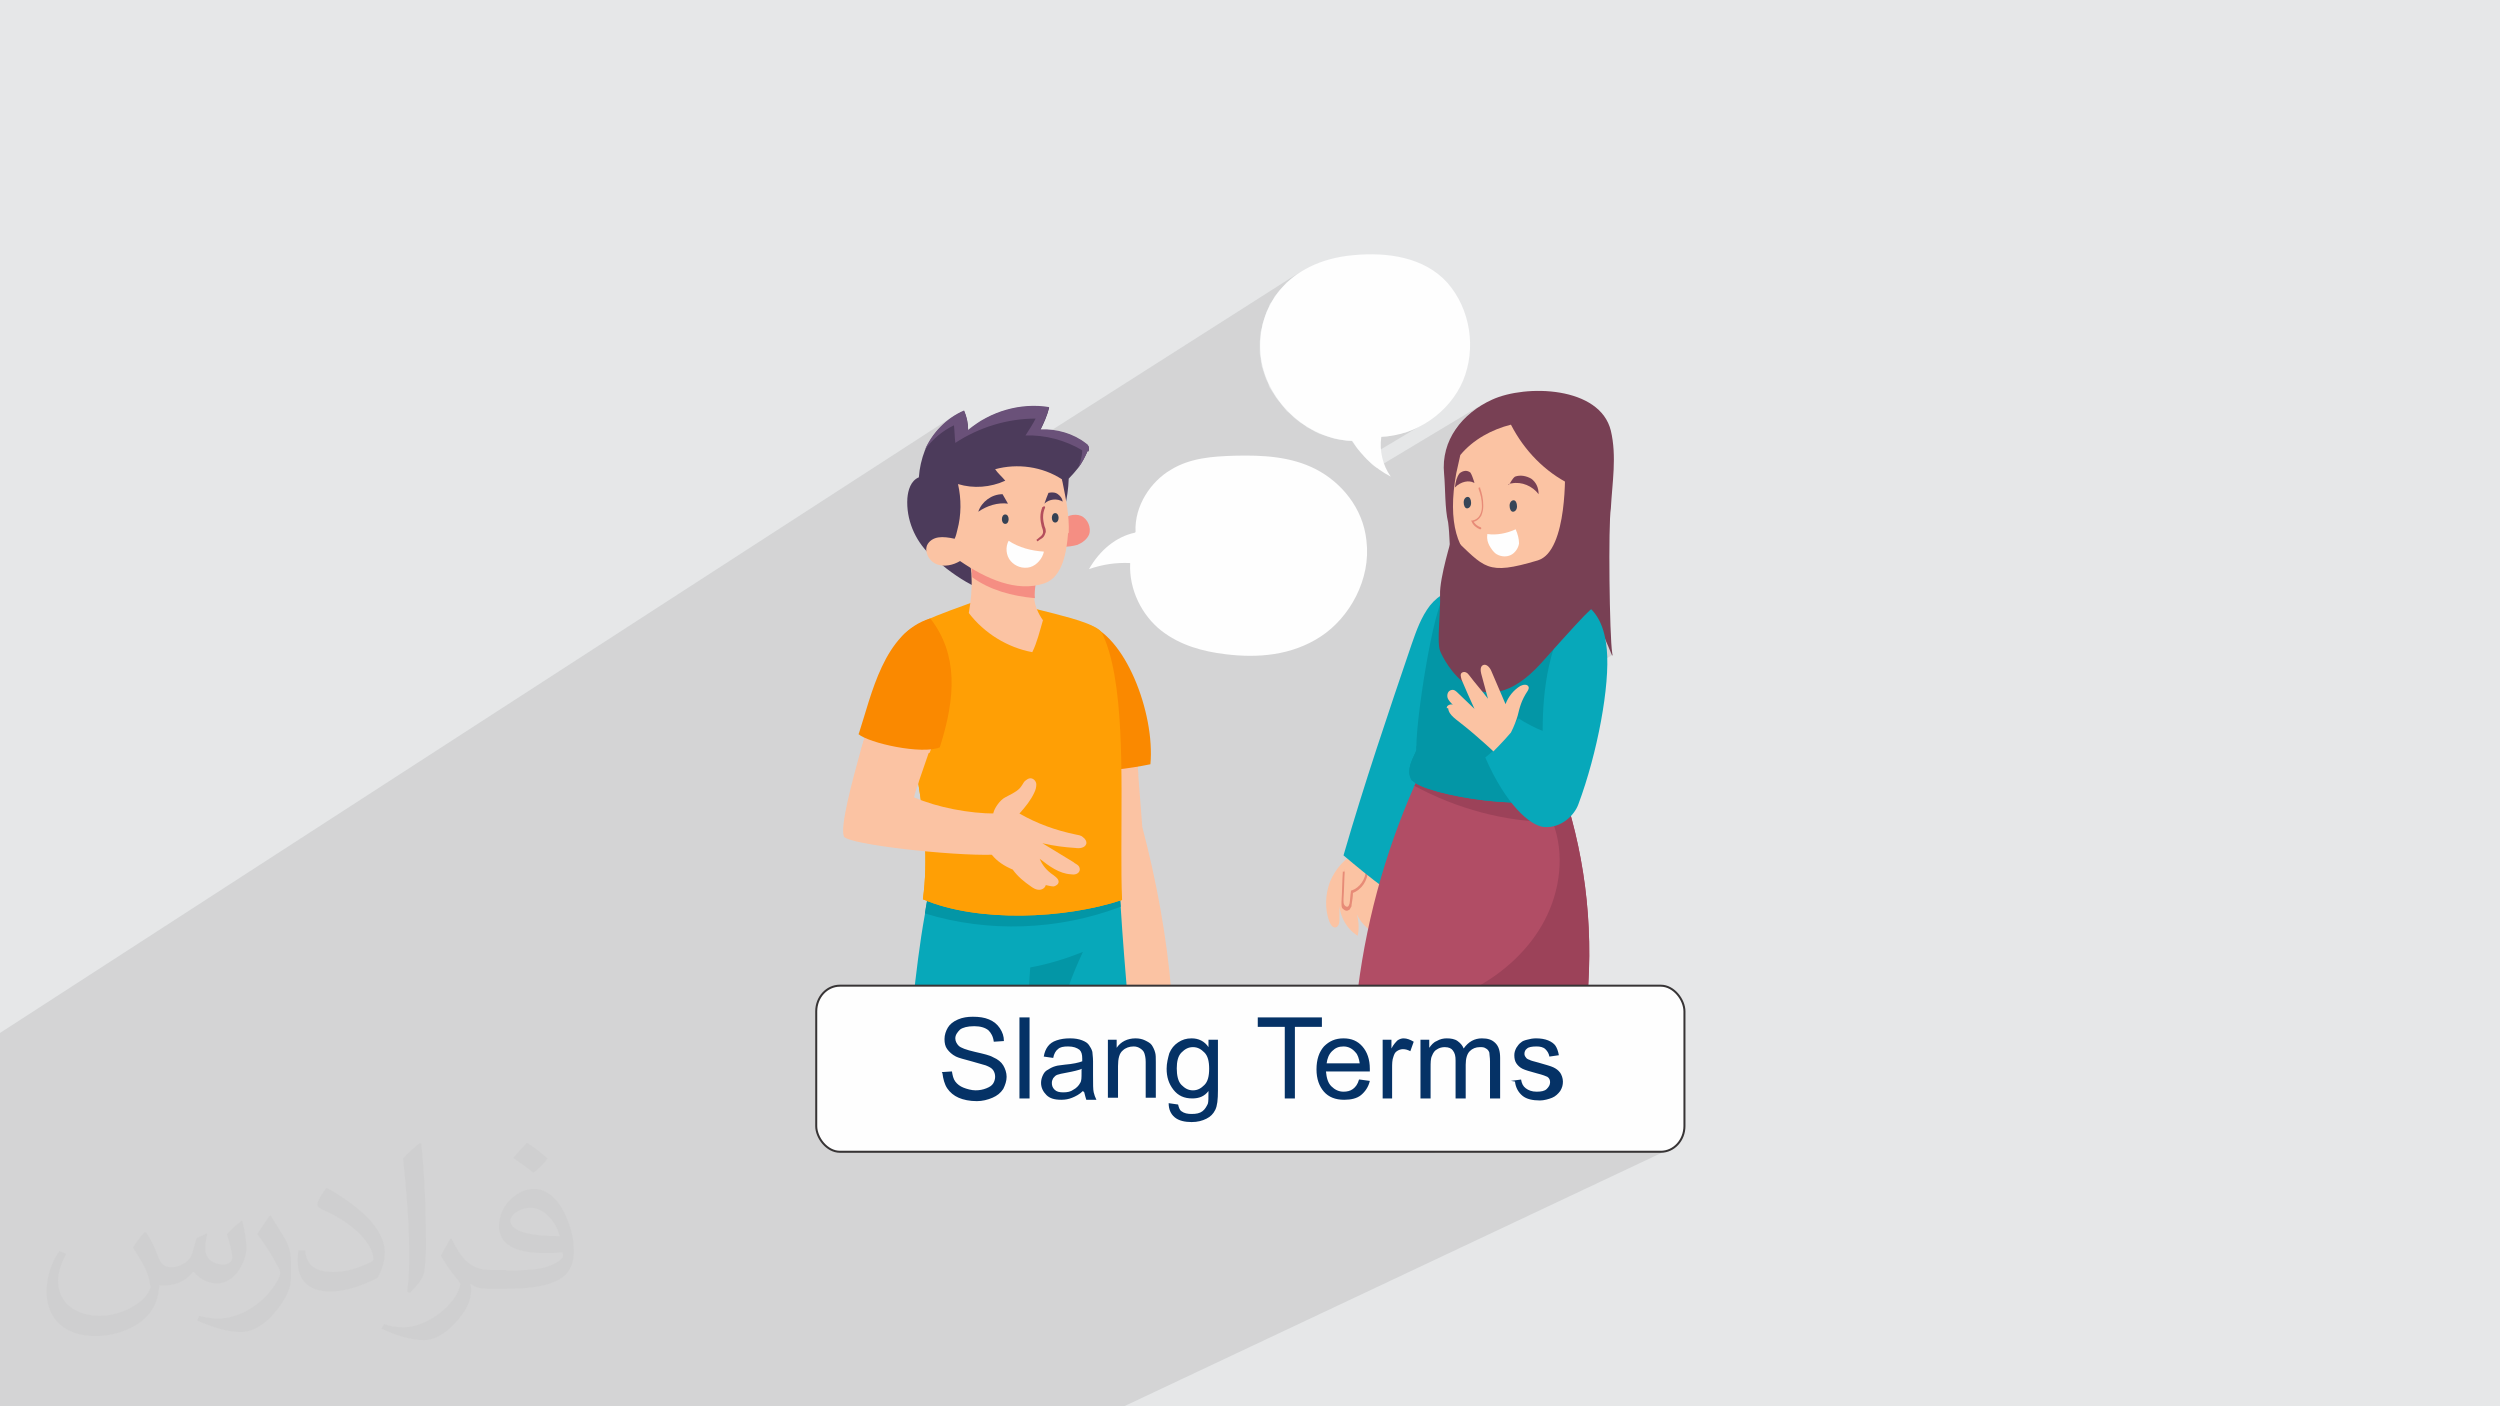
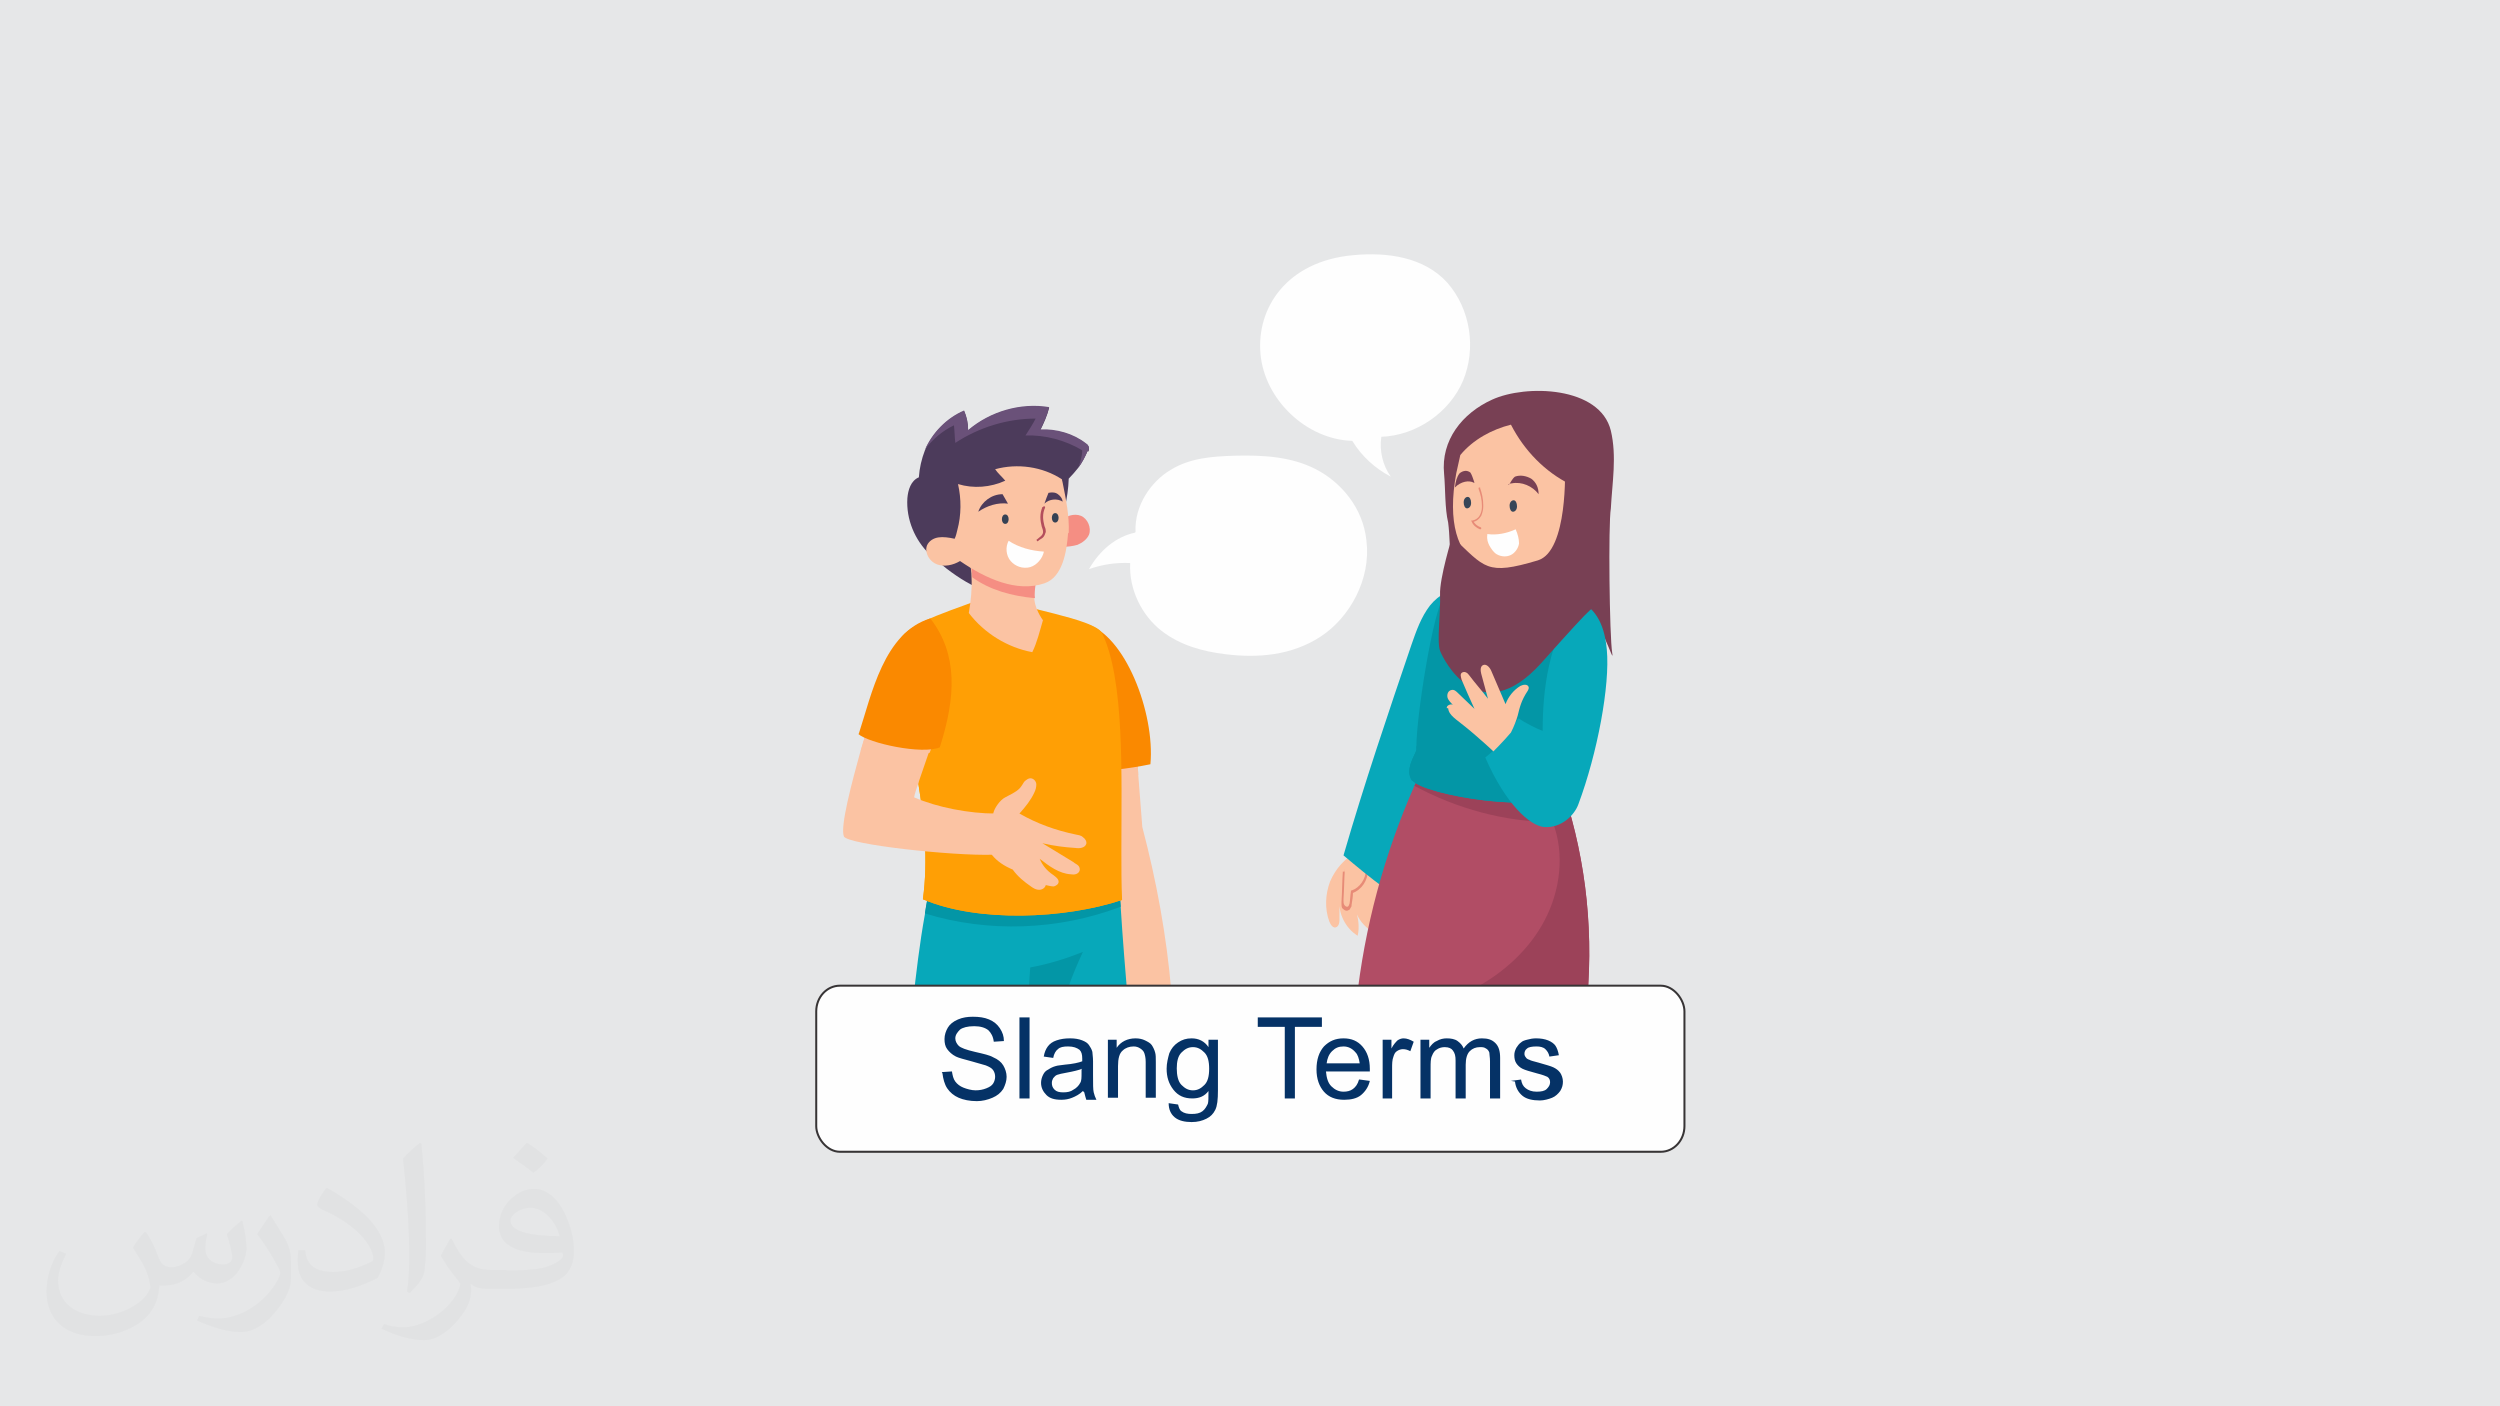
<svg xmlns="http://www.w3.org/2000/svg" xml:space="preserve" width="3.703in" height="2.083in" version="1.1" style="shape-rendering:geometricPrecision; text-rendering:geometricPrecision; image-rendering:optimizeQuality; fill-rule:evenodd; clip-rule:evenodd" viewBox="0 0 3703 2083" enable-background="new 0 0 512 512">
  <defs>
    <style type="text/css">
   
    .str0 {stroke:#373435;stroke-width:3}
    .fil22 {fill:#FEFEFE}
    .fil21 {fill:#784054}
    .fil0 {fill:#E6E7E8}
    .fil13 {fill:#FEFEFE;fill-rule:nonzero}
    .fil3 {fill:#FEFEFE;fill-rule:nonzero}
    .fil4 {fill:#FBC3A3;fill-rule:nonzero}
    .fil11 {fill:#F58E83;fill-rule:nonzero}
    .fil19 {fill:#F4A98F;fill-rule:nonzero}
    .fil16 {fill:#E78B77;fill-rule:nonzero}
    .fil12 {fill:#B44E5C;fill-rule:nonzero}
    .fil17 {fill:#B14D65;fill-rule:nonzero}
    .fil18 {fill:#9C4259;fill-rule:nonzero}
    .fil15 {fill:#784054;fill-rule:nonzero}
    .fil10 {fill:#6A5179;fill-rule:nonzero}
    .fil9 {fill:#4C3B5B;fill-rule:nonzero}
    .fil20 {fill:#374658;fill-rule:nonzero}
    .fil14 {fill:#354154;fill-rule:nonzero}
    .fil7 {fill:#0396A6;fill-rule:nonzero}
    .fil23 {fill:#053266;fill-rule:nonzero}
    .fil6 {fill:#07A8BA;fill-rule:nonzero}
    .fil5 {fill:#FA8900;fill-rule:nonzero}
    .fil8 {fill:#FF9F05;fill-rule:nonzero}
    .fil2 {fill:#373435;fill-opacity:0.031}
    .fil1 {fill:#373435;fill-opacity:0.102}
   
  </style>
  </defs>
  <g id="Layer_x0020_1">
    <polygon class="fil0" points="0,0 3703,0 3703,2083 0,2083 " />
-     <polygon class="fil1" points="523,2083 512,2083 511,2083 510,2083 508,2083 495,2083 495,2083 490,2083 487,2083 482,2083 479,2083 479,2083 476,2083 460,2083 457,2083 449,2083 447,2083 443,2083 437,2083 432,2083 431,2083 429,2083 408,2083 408,2083 396,2083 394,2083 388,2083 385,2083 384,2083 379,2083 375,2083 370,2083 343,2083 339,2083 336,2083 329,2083 328,2083 321,2083 318,2083 317,2083 316,2083 312,2083 308,2083 306,2083 303,2083 278,2083 273,2083 273,2083 260,2083 251,2083 248,2083 245,2083 244,2083 234,2083 220,2083 200,2083 190,2083 189,2083 186,2083 185,2083 181,2083 176,2083 172,2083 170,2083 162,2083 159,2083 143,2083 136,2083 134,2083 132,2083 113,2083 111,2083 99,2083 85,2083 85,2083 78,2083 51,2083 48,2083 41,2083 37,2083 27,2083 27,2083 0,2083 0,2074 0,2069 0,2064 0,2062 0,2059 0,2051 0,2045 0,2044 0,2039 0,2037 0,2032 0,2028 0,2025 0,1975 0,1962 0,1952 0,1943 0,1935 0,1933 0,1888 0,1884 0,1879 0,1856 0,1855 0,1848 0,1824 0,1820 0,1814 0,1809 0,1809 0,1808 0,1789 0,1788 0,1787 0,1787 0,1786 0,1778 0,1777 0,1770 0,1769 0,1769 0,1764 0,1763 0,1763 0,1756 0,1755 0,1752 0,1751 0,1749 0,1748 0,1745 0,1745 0,1745 0,1745 0,1743 0,1742 0,1742 0,1737 0,1734 0,1730 0,1729 0,1727 0,1724 0,1722 0,1716 0,1713 0,1713 0,1710 0,1709 0,1706 0,1705 0,1703 0,1699 0,1697 0,1693 0,1692 0,1692 0,1684 0,1683 0,1683 0,1679 0,1675 0,1674 0,1671 0,1670 0,1669 0,1669 0,1668 0,1662 0,1652 0,1630 0,1629 0,1618 0,1616 0,1595 0,1595 0,1578 0,1577 0,1559 0,1558 0,1549 0,1541 0,1532 0,1530 1408,619 1413,616 1417,614 1422,611 1427,609 1428,612 1430,616 1431,620 1431,623 1432,627 1433,630 1433,634 1433,636 1446,628 1452,623 1459,620 1467,616 1474,613 1481,610 1489,608 1497,606 1505,604 1513,603 1521,602 1529,602 1537,602 1545,602 1553,603 1552,608 1550,612 1549,616 1547,620 1545,624 1544,628 1542,632 1540,636 1544,636 1549,636 1553,637 1558,637 1927,402 1921,406 1916,410 1910,415 1905,419 1901,424 1896,429 1892,434 1888,439 1885,445 1881,450 1879,456 1876,462 1874,468 1872,474 1870,480 1869,486 1867,492 1867,499 1866,505 1866,511 1866,518 1866,524 1867,530 1868,537 1869,543 1871,549 1873,555 1875,561 1878,567 1880,573 1883,578 1887,584 1890,589 1894,594 1898,599 1902,604 1906,609 1911,613 1916,618 1921,622 1926,626 1931,629 1936,633 1942,636 1947,639 1953,642 1959,644 1965,646 1971,648 1977,650 1983,651 1990,652 1996,653 2002,653 2005,657 2008,661 2011,665 2012,667 2046,647 2056,646 2065,644 2075,642 2084,640 2093,636 2102,632 2110,627 2023,679 2024,680 2028,683 2031,687 2035,690 2039,693 2194,600 2187,605 2180,610 2173,616 2167,622 2162,628 2156,635 2152,642 2148,650 2145,658 2142,666 2140,674 2140,679 2197,645 2193,648 2188,651 2184,654 2179,658 2175,661 2171,665 2167,669 2163,673 2163,677 2162,680 2161,684 2160,687 2159,690 2159,693 2158,697 2157,700 2157,704 2166,699 2165,700 2163,701 2161,703 2160,705 2159,708 2158,710 2157,713 2157,716 2156,719 2156,721 2163,716 2167,715 2171,713 2175,713 2178,713 2182,714 2184,715 2153,734 2153,738 2153,743 2190,721 2190,721 2190,722 2190,722 2190,722 2190,722 2190,723 2190,723 2191,726 2192,729 2193,732 2193,735 2244,705 2243,707 2241,708 2240,710 2239,711 2238,713 2237,714 2236,716 2235,717 2235,717 2236,717 2236,717 2237,716 2238,716 2239,716 2240,716 2245,715 2251,715 2256,716 2262,718 2267,720 2268,721 2318,692 2318,693 2318,694 2318,695 2318,698 2318,700 2318,704 2318,708 2318,712 2318,716 2317,721 2317,727 2317,732 2316,738 2316,744 2315,750 2314,756 2313,762 2312,768 2311,774 2310,780 2308,786 2307,792 2305,798 2303,803 2300,808 2298,812 2295,816 2295,817 2322,802 2333,806 2341,808 2347,808 2352,806 2284,844 2285,852 2286,859 2289,865 2291,870 2294,873 2296,875 2298,877 2299,878 2294,887 2289,893 2293,893 2297,892 2373,849 2373,852 2373,855 2372,858 2370,862 2368,867 2366,871 2364,876 2361,881 2358,886 2356,890 2353,895 2351,899 2349,903 2348,906 2357,900 2359,899 2360,899 2361,899 2363,899 2365,898 2368,897 2346,909 2346,909 2345,911 2350,910 2354,912 2358,915 2362,919 2366,924 2370,930 2373,937 2377,944 2380,950 2382,956 2385,962 2386,966 2388,969 2389,970 2289,1025 2288,1030 2288,1036 2287,1042 2287,1044 2323,1024 2326,1026 2329,1028 2332,1030 2335,1032 2338,1034 2341,1037 2344,1040 2347,1043 2346,1049 2344,1055 2343,1061 2342,1067 2340,1072 2339,1078 2338,1083 2336,1088 2335,1092 2334,1096 2333,1100 2333,1103 2332,1106 2331,1109 2331,1111 2331,1112 2330,1117 2330,1122 2330,1127 2330,1131 2331,1136 2331,1140 2332,1143 2333,1147 2333,1151 2333,1154 2333,1158 2332,1161 2331,1164 2329,1168 2326,1171 2323,1174 2319,1177 2317,1178 2319,1183 2322,1193 2324,1202 2327,1212 2330,1222 2332,1232 2334,1242 2337,1251 2339,1261 2341,1271 2342,1281 2344,1291 2346,1302 2347,1312 2348,1322 2349,1332 2350,1342 2351,1353 2352,1363 2352,1373 2353,1384 2353,1394 2353,1405 2353,1415 2353,1426 2353,1436 2353,1447 2352,1458 2351,1468 2350,1479 2215,1547 2215,1547 2217,1549 2218,1552 2219,1554 2220,1557 2220,1558 2252,1542 2253,1542 2254,1541 2255,1541 2257,1540 2258,1540 2260,1539 2261,1539 2263,1539 2264,1538 2266,1538 2268,1538 2269,1538 2271,1538 2273,1538 2276,1538 2278,1538 2280,1539 2283,1539 2285,1540 2287,1540 2289,1541 2291,1542 2292,1543 2294,1543 2296,1544 2297,1545 2298,1547 2299,1548 2300,1549 2301,1550 2302,1552 2303,1553 2303,1555 2304,1557 2304,1558 2305,1560 2305,1562 2279,1576 2281,1576 2284,1577 2287,1578 2289,1579 2292,1580 2294,1580 2295,1581 2297,1582 2298,1582 2300,1583 2301,1584 2302,1585 2303,1586 2304,1587 2305,1589 2306,1590 2307,1591 2307,1593 2308,1594 2308,1596 2308,1598 2309,1599 2309,1601 2309,1603 2308,1605 2308,1607 2308,1608 2307,1610 2306,1612 2305,1613 2304,1615 2303,1617 2302,1618 2301,1619 2299,1621 2297,1622 2296,1623 2294,1624 2125,1707 2456,1707 2464,1706 2471,1703 1665,2083 1352,2083 1327,2083 1291,2083 1266,2083 1257,2083 1249,2083 1244,2083 1197,2083 1190,2083 1165,2083 1147,2083 1141,2083 1121,2083 1109,2083 1099,2083 1096,2083 1075,2083 1070,2083 1069,2083 1062,2083 1053,2083 1052,2083 1046,2083 1045,2083 1040,2083 1029,2083 1027,2083 1026,2083 1017,2083 1014,2083 1011,2083 1001,2083 991,2083 988,2083 979,2083 967,2083 967,2083 952,2083 944,2083 940,2083 926,2083 915,2083 885,2083 880,2083 876,2083 867,2083 863,2083 860,2083 850,2083 843,2083 832,2083 829,2083 779,2083 769,2083 763,2083 759,2083 751,2083 749,2083 742,2083 717,2083 717,2083 714,2083 701,2083 700,2083 697,2083 688,2083 685,2083 676,2083 663,2083 663,2083 660,2083 650,2083 642,2083 641,2083 638,2083 637,2083 629,2083 619,2083 617,2083 617,2083 614,2083 614,2083 613,2083 612,2083 610,2083 607,2083 606,2083 606,2083 604,2083 604,2083 601,2083 599,2083 596,2083 590,2083 585,2083 583,2083 581,2083 581,2083 579,2083 578,2083 575,2083 575,2083 573,2083 572,2083 572,2083 571,2083 570,2083 569,2083 569,2083 557,2083 551,2083 541,2083 536,2083 534,2083 533,2083 532,2083 523,2083 " />
    <path class="fil2" d="M217 1826c7,11 12,21 16,32 3,7 5,19 21,19 5,0 11,-1 17,-5 7,-3 12,-9 14,-17l6 -21 15 -7 1 1c-2,8 -3,16 -3,21 0,18 15,24 27,24 7,0 13,-4 13,-10 0,-8 -4,-23 -8,-35 7,-7 14,-14 22,-20l1 1c4,15 6,30 6,40 0,10 -4,20 -8,27 -7,14 -20,25 -36,25 -12,0 -25,-6 -34,-17l-1 0c-9,11 -22,20 -43,20l-7 0c-1,14 -4,24 -9,33 -13,25 -50,42 -85,42 -49,0 -73,-28 -73,-66 0,-23 8,-45 19,-60l10 4c-7,14 -12,27 -12,40 0,35 29,52 62,52 31,0 68,-19 75,-42 -3,-25 -12,-36 -26,-59 4,-7 10,-15 17,-23l1 0 0 0 0 0 2 1zm564 -133c10,6 20,14 30,23 -6,8 -12,15 -21,21 -10,-8 -20,-15 -30,-22 7,-8 14,-15 20,-22l0 0 0 0 1 0zm5 96c-17,0 -30,11 -30,19 0,17 33,23 73,23 -5,-20 -22,-42 -43,-42zm-37 93c22,0 41,-1 55,-4 16,-4 30,-12 30,-18 0,-2 0,-3 -1,-5 -9,1 -19,1 -29,1 -29,0 -52,-7 -61,-23 -2,-5 -4,-10 -4,-16 0,-16 7,-32 19,-42 10,-9 21,-14 33,-14 20,0 37,16 48,42 6,14 11,30 11,51 0,14 -4,25 -12,34 -16,15 -45,21 -90,21l-20 0 0 0 -5 0c-11,0 -19,-2 -25,-7l-1 0c0,3 1,5 1,7 0,10 -3,23 -10,33 -20,30 -42,43 -60,43 -19,0 -42,-7 -63,-17l4 -7c7,3 16,5 29,5 34,0 78,-33 84,-64 -1,-3 -4,-6 -7,-10 -10,-12 -16,-22 -22,-32 5,-10 10,-18 14,-25l2 0c14,29 28,46 57,46l5 0 0 0 21 0 0 0 0 0 -3 1zm-146 31c2,-14 3,-29 3,-43l0 -21c0,-39 -5,-96 -9,-133 7,-8 17,-17 25,-23l2 1c5,47 7,101 7,151 0,13 -1,26 -2,35 -1,12 -8,21 -22,35l-3 -1 0 0 0 0 -1 -1zm-151 -62c1,18 10,33 41,33 20,0 36,-5 55,-14 3,-1 5,-3 5,-5 0,-12 -9,-27 -24,-41 -14,-13 -34,-25 -51,-32 -6,-3 -8,-5 -8,-8 0,-5 7,-16 13,-24l2 0c20,11 43,27 60,44 15,16 25,33 25,51 0,13 -4,26 -11,38 -22,11 -46,20 -70,20 -29,0 -48,-14 -48,-45 0,-3 0,-9 1,-16l10 0 0 0 0 0 0 -1zm-52 -52l18 29c7,11 13,22 13,41l0 24c0,19 -12,39 -32,60 -15,14 -29,20 -42,20 -19,0 -40,-6 -65,-17l3 -7c8,2 17,4 28,4 36,0 72,-26 89,-58 2,-4 3,-7 3,-9 0,-4 -2,-8 -4,-11 -9,-17 -19,-33 -30,-47 6,-9 12,-18 18,-27l1 0 0 -2z" />
    <g id="_2074848591424">
      <g>
        <path class="fil3" d="M1682 788c-2,-39 23,-75 52,-92 29,-18 63,-20 95,-21 41,-1 83,1 120,20 37,19 70,57 75,106 7,57 -25,114 -68,142 -43,28 -93,32 -141,26 -33,-4 -67,-13 -95,-35 -28,-22 -48,-60 -46,-100 -21,-1 -41,2 -61,9 16,-28 40,-48 68,-54z" />
        <path class="fil4" d="M1735 1468c-27,5 -45,7 -63,5 -7,-1 -14,-2 -18,-7 -4,-4 -5,-10 -7,-16 -20,-101 -40,-203 -43,-306 0,-15 -1,-29 0,-44 -1,-3 -2,-3 -3,-4 27,-7 54,-14 81,-21 1,25 3,49 4,73 2,26 4,52 6,77 21,80 36,161 43,244z" />
        <path class="fil4" d="M1686 1148c-27,3 -55,1 -82,-4 0,-15 -1,-29 0,-44 -1,-3 -2,-3 -3,-4 27,-7 54,-14 81,-21 1,25 3,49 4,73z" />
        <path class="fil5" d="M1580 1007c3,-30 8,-56 28,-83 58,15 103,132 96,208 -34,7 -68,11 -103,10 -19,-39 -25,-89 -21,-134z" />
        <path class="fil6" d="M1671 1487c-33,7 -67,13 -100,16 -16,1 -32,2 -48,3 -59,1 -117,-5 -171,-20 5,-44 10,-88 18,-132 2,-14 5,-29 8,-43 90,16 184,16 280,2 1,10 1,21 2,31 3,48 7,96 11,144z" />
        <path class="fil7" d="M1660 1343c-92,35 -196,39 -290,10 2,-14 5,-29 8,-43 90,16 184,16 280,2 1,10 1,21 2,31z" />
        <path class="fil7" d="M1604 1410c-14,30 -26,61 -34,93 -16,1 -32,2 -48,3 1,-24 2,-48 4,-73 27,-5 53,-13 78,-23z" />
        <path class="fil8" d="M1662 1333c-84,28 -213,34 -295,-1 8,-58 2,-118 -7,-173 -17,-95 -44,-176 -28,-210 14,-29 88,-47 134,-67 50,20 152,34 166,55 34,69 29,210 29,323 0,26 0,50 1,72z" />
        <path class="fil8" d="M1662 1333c-84,28 -213,34 -295,-1 8,-58 2,-118 -7,-173 36,48 88,84 145,101 50,15 105,15 155,1 0,26 0,50 1,72z" />
        <path class="fil4" d="M1476 1205l-5 61c-60,2 -215,-15 -221,-27 -6,-14 12,-81 25,-128 4,-14 8,-26 10,-34l96 23c-1,4 -3,8 -5,14 -8,24 -21,59 -22,67 34,15 82,24 120,24z" />
        <path class="fil4" d="M1382 1101c-1,4 -3,8 -5,14 -33,9 -69,8 -102,-3 4,-14 8,-26 10,-34l96 23z" />
        <path class="fil4" d="M1471 1206c1,-8 10,-21 18,-25 7,-4 15,-7 21,-13 3,-3 5,-7 7,-10 3,-3 7,-6 11,-5 4,1 7,5 7,9 0,4 -1,8 -3,12 -5,11 -13,21 -22,31 26,15 54,25 83,31 4,1 8,1 11,4 3,2 6,6 5,10 -2,6 -10,7 -16,6 -16,-1 -32,-3 -49,-7 15,9 31,19 46,28 2,2 5,3 7,5 2,2 3,5 2,8 -2,5 -8,6 -13,5 -17,-1 -32,-12 -46,-23 4,10 11,18 20,24 4,3 8,6 8,10 0,4 -4,6 -7,7 -4,0 -7,-1 -12,-2 -1,4 -5,7 -10,7 -4,0 -8,-2 -12,-5 -10,-7 -19,-14 -27,-25 -12,-5 -23,-12 -31,-22l1 -61z" />
        <path class="fil5" d="M1272 1087c19,-58 37,-150 106,-171 41,53 38,116 14,191 -26,11 -105,-6 -121,-20z" />
        <path class="fil9" d="M1611 668c-4,9 -8,17 -14,25 -4,5 -9,11 -14,16 -1,29 -8,58 -20,83 -30,8 -46,81 -77,86 -31,5 -79,-29 -109,-57 -22,-21 -35,-52 -33,-83 1,-12 5,-26 17,-31 1,-14 4,-27 9,-40 11,-25 32,-47 58,-58 4,9 6,19 6,29 33,-28 78,-41 120,-34 -3,12 -8,23 -13,33 24,-1 49,6 68,21 2,1 3,3 4,5 0,2 0,4 -1,6z" />
        <path class="fil10" d="M1611 668c-4,9 -8,17 -14,25 3,-8 6,-17 6,-26 -25,-15 -55,-23 -84,-22 5,-8 11,-17 15,-25 -42,0 -84,13 -119,36 -1,-9 -1,-17 -2,-26 -17,8 -32,21 -43,36 11,-25 32,-47 58,-58 4,9 6,19 6,29 33,-28 78,-41 120,-34 -3,12 -8,23 -13,33 24,-1 49,6 68,21 2,1 3,3 4,5 0,2 0,4 -1,6z" />
        <path class="fil11" d="M1571 773c7,-9 20,-13 30,-9 10,4 16,18 12,28 -3,7 -10,12 -17,15 -7,2 -15,3 -23,3l-2 -37z" />
        <path class="fil4" d="M1545 918c-5,17 -9,34 -16,48 -37,-7 -71,-28 -94,-58 3,-18 5,-36 4,-53 0,-7 -1,-14 -2,-20 30,15 63,25 96,30 -1,7 -2,15 -1,22 1,11 6,22 13,32z" />
        <path class="fil11" d="M1533 886c-34,-3 -67,-12 -93,-31 0,-7 -1,-14 -2,-20 30,15 63,25 96,30 -1,7 -2,15 -1,22z" />
        <path class="fil4" d="M1582 790c-2,27 -8,65 -35,74 -41,14 -87,-7 -125,-33 -10,6 -23,9 -34,5 -11,-4 -19,-17 -15,-28 3,-7 10,-11 17,-12 7,-1 15,0 24,2 2,-4 3,-9 4,-13 6,-22 6,-46 1,-68 23,7 48,5 70,-5 -5,-6 -11,-11 -15,-17 33,-9 70,-4 99,15 0,2 1,4 1,5 5,25 10,49 9,74z" />
        <path class="fil9" d="M1449 758c5,-15 20,-26 36,-26 3,5 5,9 8,14 -15,-2 -31,3 -44,12z" />
        <path class="fil9" d="M1574 743c-8,-5 -20,-4 -27,3 2,-6 4,-11 6,-16 5,-1 10,-1 14,2 4,3 7,7 7,12z" />
        <path class="fil12" d="M1544 751c-2,5 -3,10 -3,15 0,5 1,10 2,14 1,3 2,5 2,8l0 0c0,2 -1,4 -3,6 -2,2 -4,3 -6,5 -1,0 -1,1 0,2 0,1 1,1 2,0 2,-2 5,-3 7,-5 2,-2 3,-5 4,-8l0 -1c0,-3 -1,-6 -2,-8 -1,-4 -2,-9 -2,-13 0,-5 1,-10 3,-14 0,-1 0,-2 -1,-2 -1,0 -2,0 -2,1z" />
        <path class="fil13" d="M1546 817c-18,-1 -37,-6 -52,-16 -5,9 -4,22 3,30 7,8 18,12 29,9 10,-3 18,-13 20,-22z" />
        <path class="fil14" d="M1489 762c3,0 5,3 5,7 0,4 -2,7 -5,7 -3,0 -5,-3 -5,-7 0,-4 2,-7 5,-7z" />
        <path class="fil14" d="M1563 760c3,0 5,3 5,7 0,4 -2,7 -5,7 -3,0 -5,-3 -5,-7 0,-4 2,-7 5,-7z" />
        <path class="fil3" d="M2004 378c51,-5 106,3 140,41 34,39 43,97 23,145 -20,47 -69,81 -121,83 -3,21 2,42 14,59 -23,-12 -43,-30 -57,-53 -68,-2 -130,-61 -136,-129 -6,-68 39,-137 137,-146z" />
        <path class="fil15" d="M2169 875c-1,-10 -25,-35 -15,-46 -4,13 -7,27 0,39 6,10 17,14 27,18 48,15 99,13 150,-3 9,-3 18,-6 26,-11 8,-5 14,-13 16,-22 3,11 -25,53 -28,62 23,-10 47,79 43,55 -4,-24 -6,-190 -2,-214 2,-38 9,-77 0,-115 -16,-66 -126,-69 -176,-46 -44,20 -76,60 -71,110 2,22 1,51 6,72 5,38 -2,80 24,102z" />
        <path class="fil4" d="M2010 1262c-18,9 -32,25 -40,44 -7,19 -8,40 -1,59 2,5 6,11 11,8 3,-2 4,-6 4,-10 0,-10 0,-21 0,-31 -2,21 9,43 27,54 3,-13 1,-28 -4,-40 3,12 10,22 20,30 3,2 6,5 10,4 5,-1 8,-6 7,-11 0,-5 -2,-10 -3,-14 -3,-12 0,-24 3,-35 3,-12 6,-24 2,-35 -4,-11 -16,-21 -37,-22z" />
        <path class="fil4" d="M1990 1287c-1,15 -1,30 -2,45 0,3 0,6 1,9 1,3 5,5 8,3 2,-1 3,-4 3,-7 1,-6 1,-12 2,-18 14,-5 24,-21 21,-36l-33 4z" />
        <path class="fil16" d="M1992 1287c-1,15 -1,30 -2,45l0 0c0,1 0,2 0,2 0,2 0,4 1,6 1,2 3,3 4,3 1,0 1,0 1,0 1,0 1,-1 2,-2 0,-1 1,-2 1,-3 1,-6 1,-12 2,-18l0 -1 1 0c12,-4 21,-17 21,-30 0,-1 0,-3 0,-4l3 0c0,2 0,3 0,5 0,14 -9,28 -23,33l0 -1 1 0c0,6 -1,12 -2,18 0,1 0,3 -1,4 -1,1 -1,3 -3,4 -1,0 -2,1 -3,1 -3,0 -5,-2 -7,-4 -1,-2 -1,-5 -1,-7 0,-1 0,-2 0,-2l0 0c1,-15 1,-30 2,-45l3 0 0 0z" />
        <path class="fil6" d="M2172 871c-21,-2 -41,10 -54,26 -13,17 -20,37 -27,57 -35,103 -70,206 -101,313 19,16 38,32 64,51 89,-122 130,-278 118,-447z" />
        <path class="fil17" d="M2008 1485c26,7 51,12 77,16 91,12 180,1 266,-21 10,-115 -5,-223 -41,-325 -69,-3 -139,-7 -207,-8 -3,6 -5,12 -8,17 -45,102 -74,210 -86,321z" />
        <path class="fil18" d="M2085 1501c91,12 180,1 266,-21 10,-115 -5,-223 -41,-325 -69,-3 -139,-7 -207,-8 -3,6 -5,12 -8,17 63,34 133,53 205,54 18,47 11,101 -12,145 -23,44 -62,79 -106,102 -30,16 -62,27 -96,35z" />
        <path class="fil7" d="M2092 1156c18,22 192,51 230,18 22,-18 3,-34 8,-62 1,-7 9,-36 17,-69 12,-51 24,-112 16,-128 -20,-42 -83,-41 -126,-51 -40,2 -89,8 -98,19 -16,20 -41,177 -41,222 0,2 0,4 0,5 0,6 -19,30 -6,47z" />
        <path class="fil7" d="M2092 1156c18,22 192,51 230,18 22,-18 3,-34 8,-62 1,-7 9,-36 17,-69 -8,-8 -16,-14 -24,-18 -19,50 -65,88 -117,98 -37,7 -76,0 -108,-18 0,2 0,4 0,5 0,6 -19,30 -6,47z" />
        <path class="fil4" d="M2190 873c1,83 81,58 109,5 -2,-1 -15,-9 -15,-34 0,-11 2,-25 8,-43 -23,5 -47,9 -74,13 2,18 -3,40 -17,52 -3,3 -7,5 -11,7z" />
        <path class="fil19" d="M2202 866c15,3 31,2 46,-3 13,-4 26,-11 37,-20 0,-11 2,-25 8,-43 -23,5 -47,9 -74,13 2,18 -3,40 -17,52z" />
        <path class="fil4" d="M2322 802c33,16 36,0 36,-18 0,-17 0,-34 -29,-22 -2,-4 -3,-9 -3,-15l0 0c-1,-11 -1,-25 -1,-30 -36,-18 -67,-49 -87,-88 -28,7 -56,22 -75,45 -2,9 -4,18 -6,27 -27,146 63,183 164,102z" />
        <path class="fil15" d="M2235 718c3,-4 5,-9 9,-12 8,-3 17,-1 24,3 7,5 11,13 11,23 -9,-12 -25,-19 -40,-16 -2,0 -5,1 -5,2z" />
        <path class="fil15" d="M2184 715c-2,-6 -4,-12 -6,-15 -5,-4 -11,-3 -16,1 -4,5 -6,12 -7,21 9,-9 21,-11 28,-7z" />
        <path class="fil20" d="M2174 736c-3,0 -6,3 -6,8 0,5 2,9 5,9 3,0 6,-3 6,-8 0,-5 -2,-9 -5,-9z" />
        <path class="fil20" d="M2242 741c-3,0 -6,3 -6,8 0,5 2,9 5,9 3,0 6,-3 6,-8 0,-5 -2,-9 -5,-9z" />
        <path class="fil16" d="M2192 722c3,8 5,17 5,26l0 0c0,1 0,2 0,2 0,5 -1,9 -3,14 -3,5 -8,9 -13,9l0 -1 1 -1c2,5 6,8 11,10 1,0 1,1 1,2 0,1 -1,1 -2,1 -5,-2 -10,-6 -12,-11l-1 -2 2 0c5,-1 9,-4 11,-8 2,-4 3,-8 3,-12 0,-1 0,-1 0,-2l0 0c0,-9 -2,-17 -5,-25 0,-1 0,-2 1,-2 1,0 2,0 2,1z" />
        <path class="fil13" d="M2203 791c14,2 29,-1 42,-7 3,7 5,14 5,21 -1,7 -6,14 -12,17 -6,3 -14,3 -21,-1 -5,-3 -8,-8 -11,-13 -2,-4 -4,-9 -3,-16z" />
        <path class="fil6" d="M2286 1083c-11,-4 -26,-12 -37,-19 -15,23 -26,40 -49,58 30,69 66,101 87,103 25,2 45,-17 51,-34 28,-75 47,-176 42,-229 -4,-43 -20,-62 -43,-74 -44,61 -52,135 -52,195z" />
        <path class="fil21" d="M2318 692c0,0 5,124 -40,138 -77,23 -78,11 -127,-35 0,0 -19,61 -18,86 1,25 -5,70 0,83 5,13 58,120 150,18 92,-103 70,-76 86,-84 16,-8 5,-49 4,-59 -1,-11 -4,-153 -4,-153l-49 8z" />
        <path class="fil4" d="M2145 1049c1,11 13,17 26,28 10,8 20,17 28,24 8,7 13,12 13,12 0,0 16,-16 26,-28 5,-10 8,-18 10,-25 3,-12 5,-22 15,-37 1,-2 2,-4 1,-6 -2,-4 -8,-3 -12,-1 -10,6 -18,16 -22,27 -7,-16 -14,-33 -21,-49 -2,-5 -7,-11 -12,-9 -5,2 -4,9 -3,13 3,12 7,25 10,37 -9,-12 -19,-23 -28,-35 -2,-3 -6,-6 -10,-4 -4,2 -2,7 -1,11 6,14 12,28 19,43 -8,-8 -16,-15 -24,-23 -3,-3 -6,-6 -10,-5 -5,1 -7,6 -6,11 1,4 5,8 8,11 -3,-2 -10,1 -9,5z" />
      </g>
      <rect class="fil22 str0" x="1209" y="1460" width="1286" height="246" rx="35" ry="38" />
      <path class="fil23" d="M1395 1588l15 -1c1,6 2,11 5,15 3,4 7,7 12,9 5,2 12,4 18,4 6,0 11,-1 16,-3 5,-2 8,-4 10,-7 2,-3 3,-7 3,-10 0,-4 -1,-7 -3,-10 -2,-3 -6,-5 -11,-7 -3,-1 -10,-3 -21,-6 -11,-3 -19,-5 -23,-7 -6,-3 -10,-7 -13,-11 -3,-4 -4,-9 -4,-15 0,-6 2,-12 5,-17 3,-5 8,-9 15,-12 7,-3 14,-4 22,-4 9,0 17,1 24,4 7,3 12,7 16,13 4,6 6,12 6,19l-15 1c-1,-8 -4,-13 -8,-17 -5,-4 -12,-6 -21,-6 -10,0 -17,2 -21,5 -4,4 -7,8 -7,13 0,4 2,8 5,11 3,3 11,6 24,9 13,3 22,5 27,8 7,3 12,7 15,12 3,5 5,11 5,17 0,6 -2,12 -5,18 -4,6 -9,10 -16,13 -7,3 -15,5 -23,5 -11,0 -20,-2 -27,-5 -7,-3 -13,-8 -17,-14 -4,-6 -6,-14 -7,-22zm115 39l0 -120 15 0 0 120 -15 0zm94 -11c-5,5 -11,8 -16,10 -5,2 -10,3 -16,3 -10,0 -17,-2 -22,-7 -5,-5 -8,-11 -8,-18 0,-4 1,-8 3,-12 2,-4 4,-6 8,-8 3,-2 7,-4 11,-5 3,-1 7,-1 13,-2 12,-1 21,-3 26,-5 0,-2 0,-3 0,-4 0,-6 -1,-10 -4,-13 -4,-3 -9,-5 -17,-5 -7,0 -12,1 -15,4 -3,2 -6,7 -7,13l-14 -2c1,-6 3,-11 6,-15 3,-4 7,-7 13,-9 6,-2 12,-3 20,-3 7,0 13,1 18,3 5,2 8,4 10,7 2,3 4,6 5,10 0,3 1,7 1,14l0 20c0,14 0,22 1,26 1,4 2,7 4,11l-15 0c-1,-3 -2,-7 -3,-11zm-1 -33c-5,2 -13,4 -24,6 -6,1 -10,2 -13,3 -3,1 -4,3 -6,5 -1,2 -2,4 -2,7 0,4 1,7 4,10 3,3 7,4 13,4 6,0 11,-1 15,-4 4,-2 8,-6 10,-10 2,-3 2,-8 2,-15l0 -5zm38 44l0 -87 13 0 0 12c6,-9 16,-14 28,-14 5,0 10,1 14,3 4,2 8,4 10,7 2,3 4,7 5,11 1,3 1,8 1,14l0 53 -15 0 0 -53c0,-6 -1,-10 -2,-13 -1,-3 -3,-5 -6,-7 -3,-2 -6,-3 -10,-3 -6,0 -12,2 -16,6 -5,4 -7,12 -7,23l0 47 -15 0zm90 7l14 2c1,4 2,8 5,10 4,3 9,4 15,4 7,0 12,-1 16,-4 4,-3 6,-7 8,-11 1,-3 1,-9 1,-19 -6,8 -14,11 -24,11 -12,0 -21,-4 -28,-13 -7,-9 -10,-19 -10,-31 0,-8 2,-16 4,-23 3,-7 7,-12 13,-16 6,-4 12,-6 20,-6 10,0 19,4 25,13l0 -11 14 0 0 75c0,14 -1,23 -4,29 -3,6 -7,10 -13,13 -6,3 -13,5 -22,5 -10,0 -19,-2 -25,-7 -6,-5 -9,-12 -9,-21zm12 -52c0,11 2,20 7,25 5,5 10,8 17,8 7,0 12,-3 17,-8 5,-5 7,-13 7,-24 0,-11 -2,-19 -7,-24 -5,-5 -10,-8 -17,-8 -7,0 -12,3 -17,8 -5,5 -7,13 -7,24zm160 45l0 -106 -40 0 0 -14 95 0 0 14 -40 0 0 106 -16 0zm111 -28l15 2c-2,9 -7,16 -13,21 -6,5 -15,7 -25,7 -13,0 -23,-4 -30,-12 -7,-8 -11,-19 -11,-33 0,-15 4,-26 11,-34 8,-8 17,-12 29,-12 12,0 21,4 28,12 7,8 11,19 11,33 0,1 0,2 0,4l-65 0c1,10 3,17 8,22 5,5 11,8 18,8 5,0 10,-1 14,-4 4,-3 7,-7 9,-14zm-48 -24l48 0c-1,-7 -3,-13 -6,-16 -5,-6 -11,-9 -18,-9 -7,0 -12,2 -17,7 -5,5 -7,11 -8,18zm82 52l0 -87 13 0 0 13c3,-6 7,-10 9,-12 3,-2 6,-3 9,-3 5,0 10,2 15,5l-5 14c-4,-2 -7,-3 -11,-3 -3,0 -6,1 -9,3 -3,2 -4,5 -5,8 -2,5 -2,11 -2,17l0 45 -15 0zm56 0l0 -87 13 0 0 12c3,-4 6,-8 11,-10 5,-3 10,-4 15,-4 6,0 12,1 16,4 4,3 7,6 9,11 7,-10 16,-15 27,-15 9,0 15,2 20,7 5,5 7,12 7,22l0 60 -15 0 0 -55c0,-6 -1,-10 -1,-13 -1,-3 -3,-5 -5,-6 -3,-2 -5,-2 -9,-2 -6,0 -11,2 -15,6 -4,4 -6,11 -6,20l0 50 -15 0 0 -56c0,-7 -1,-11 -4,-15 -2,-3 -6,-5 -12,-5 -4,0 -8,1 -11,3 -4,2 -6,5 -8,10 -2,4 -2,10 -2,18l0 45 -15 0zm134 -26l15 -2c1,6 3,10 7,13 4,3 9,5 16,5 7,0 12,-1 15,-4 3,-3 5,-6 5,-10 0,-3 -1,-6 -4,-8 -2,-1 -7,-3 -15,-5 -11,-3 -18,-5 -22,-7 -4,-2 -7,-5 -9,-8 -2,-3 -3,-7 -3,-12 0,-4 1,-7 3,-11 2,-3 4,-6 7,-8 2,-2 5,-3 9,-4 4,-1 8,-2 13,-2 7,0 13,1 18,3 5,2 9,5 11,8 2,3 4,8 5,14l-14 2c-1,-5 -3,-8 -6,-11 -3,-3 -8,-4 -13,-4 -7,0 -12,1 -14,3 -3,2 -4,5 -4,8 0,2 1,4 2,5 1,2 3,3 6,4 1,1 6,2 13,4 10,3 18,5 22,7 4,2 7,4 10,8 2,3 4,8 4,13 0,5 -1,9 -4,14 -3,4 -7,8 -12,10 -5,2 -12,4 -18,4 -11,0 -20,-2 -26,-7 -6,-5 -10,-12 -11,-21z" />
    </g>
  </g>
</svg>